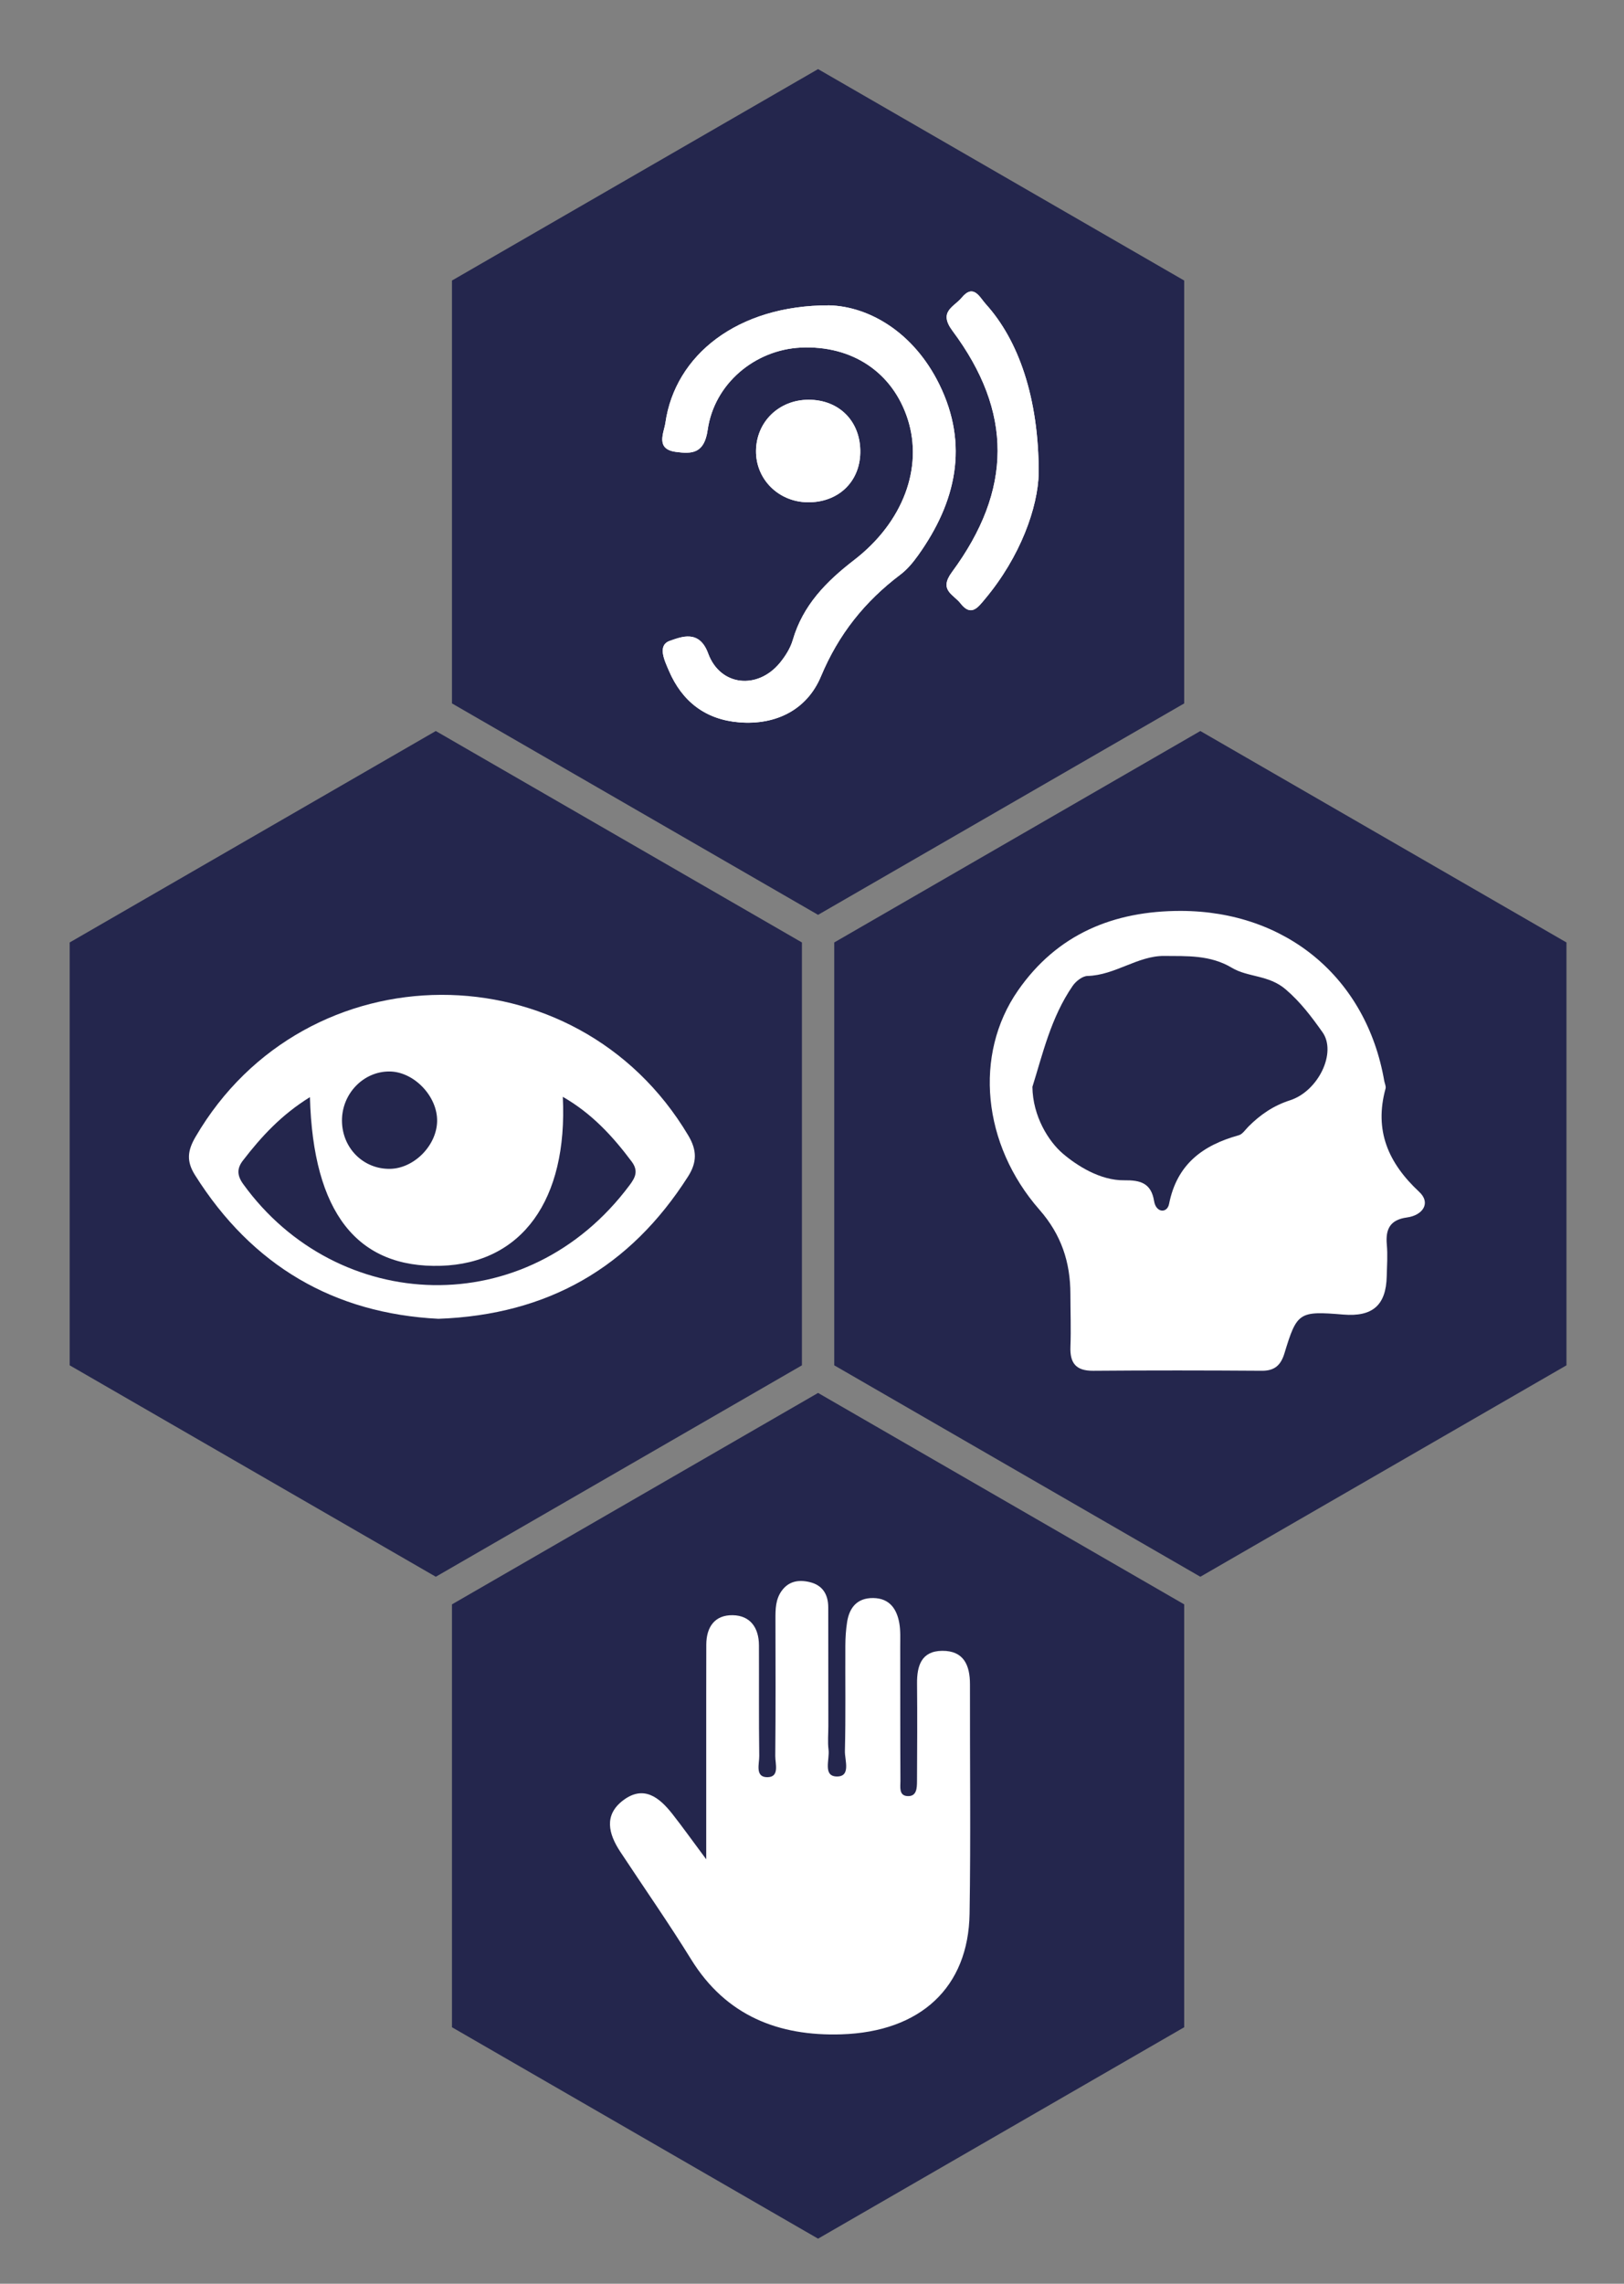
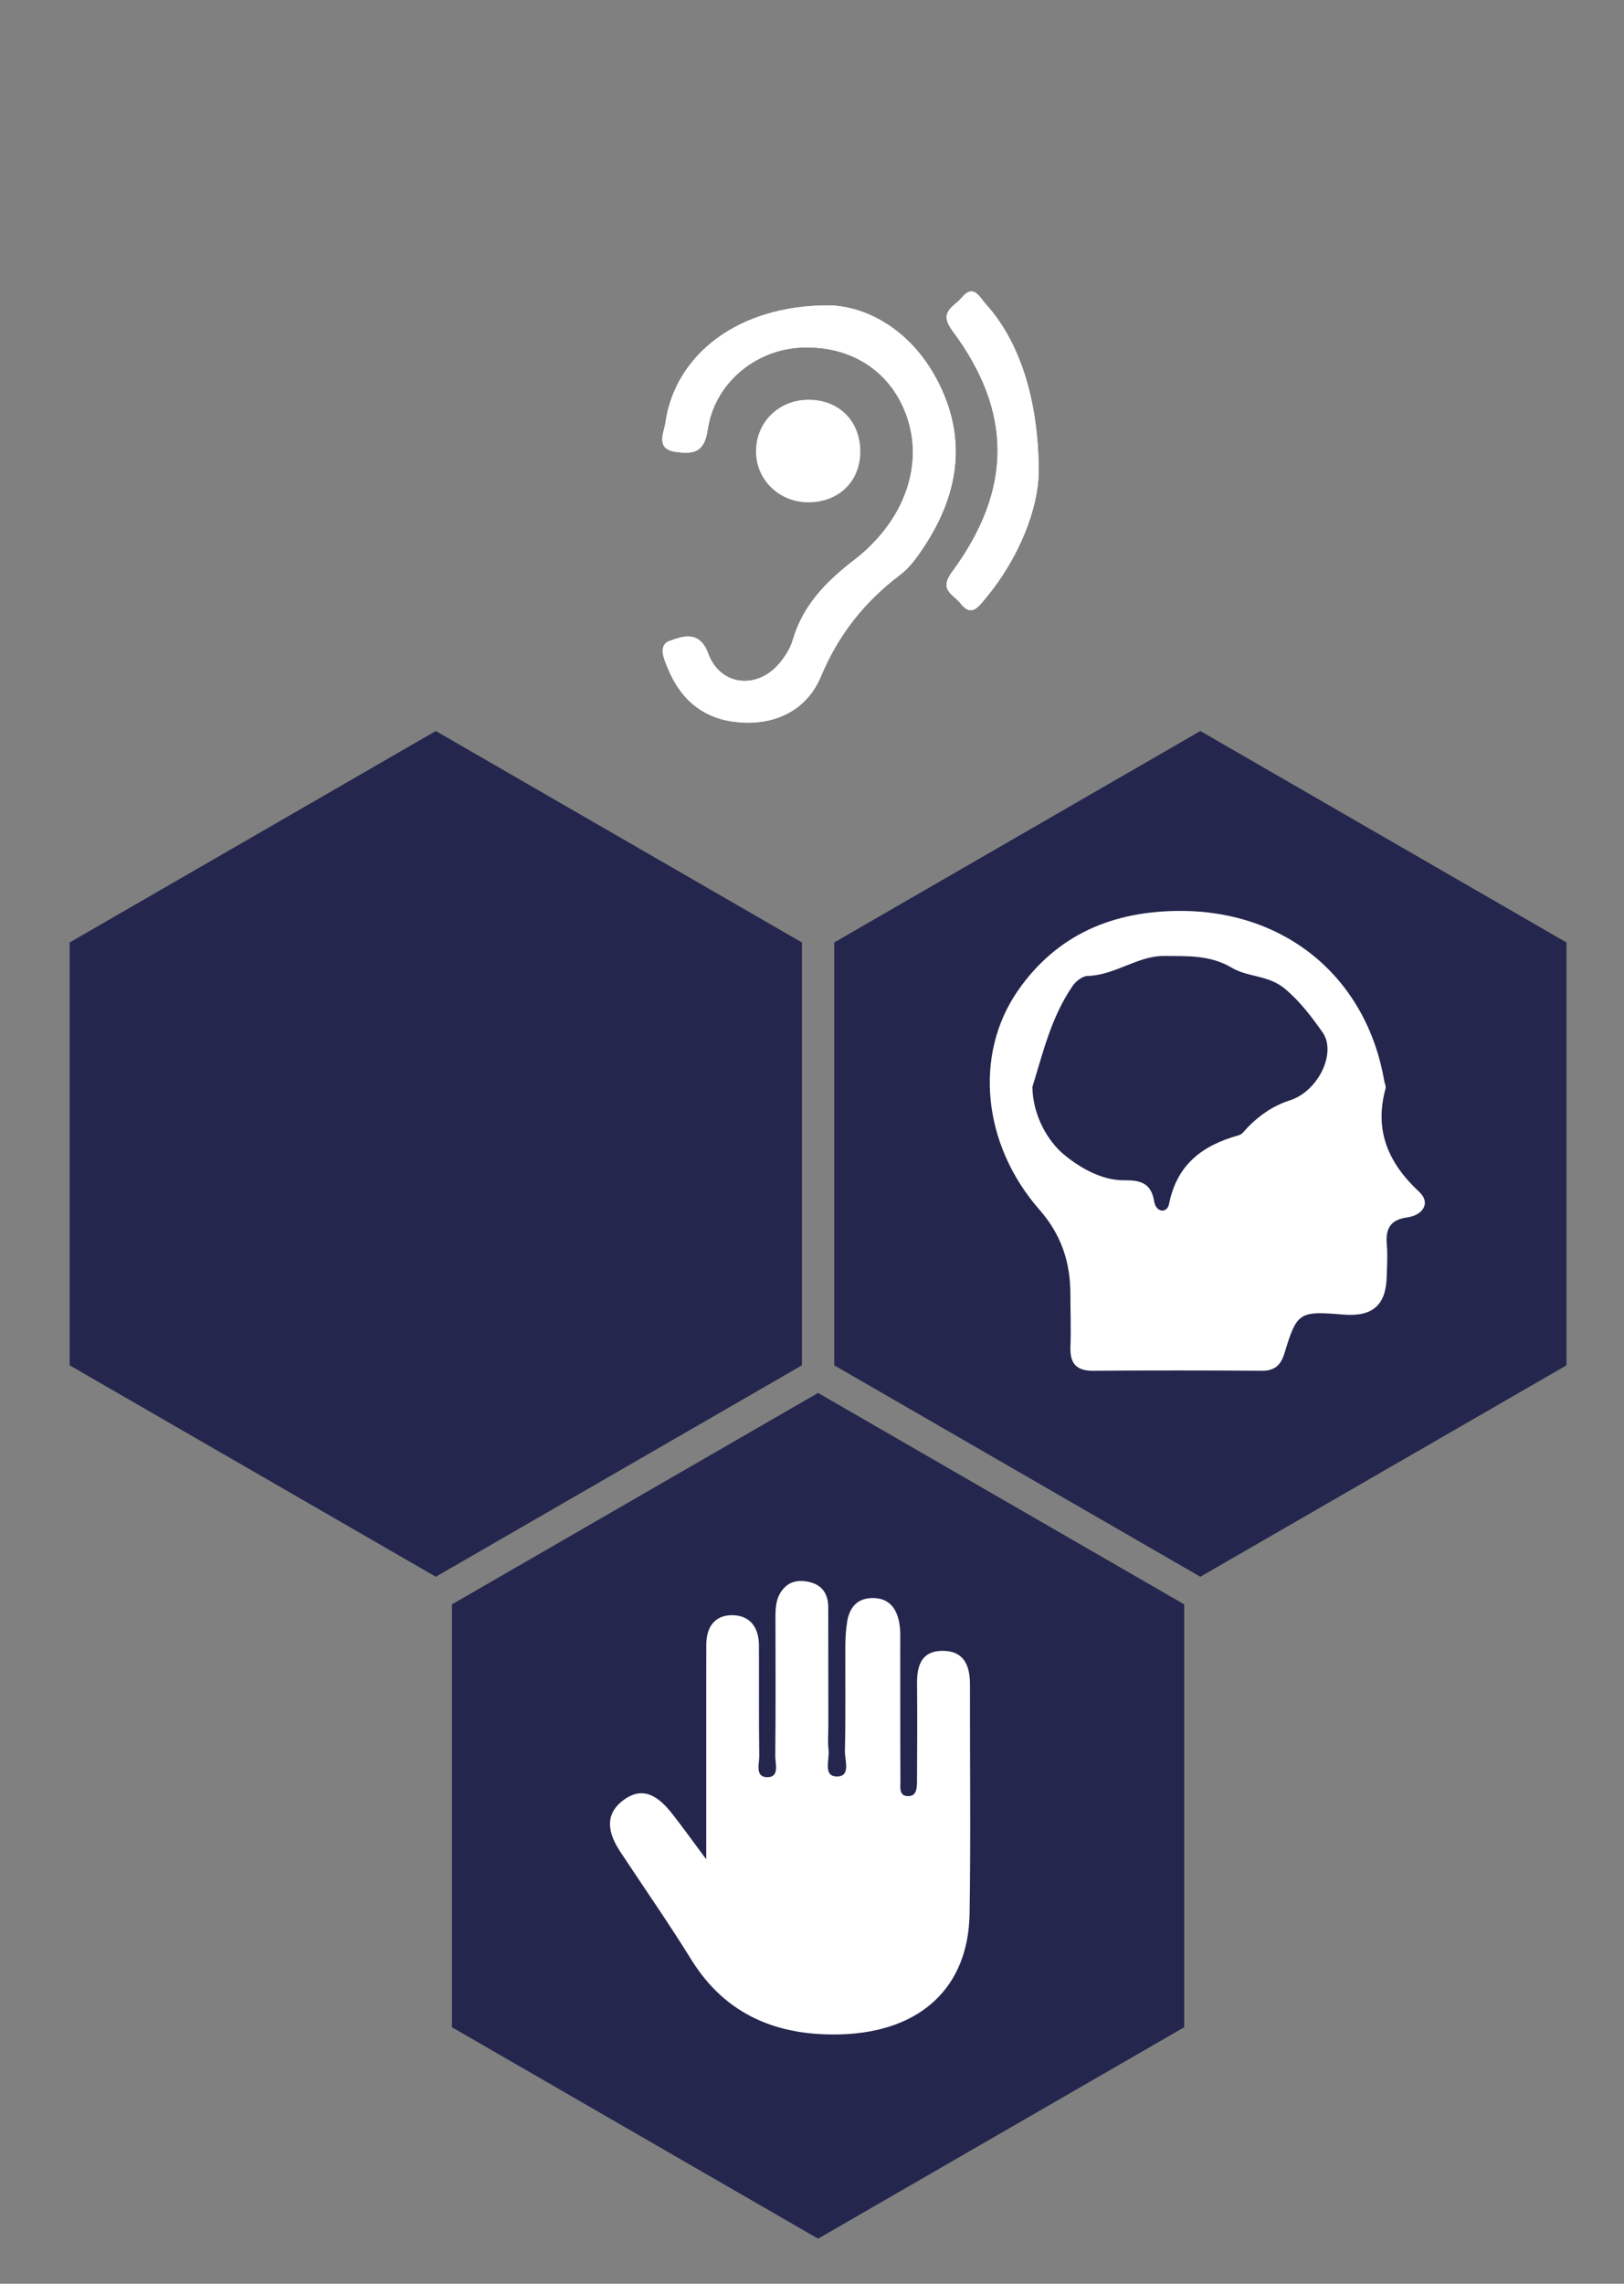
<svg xmlns="http://www.w3.org/2000/svg" x="0px" y="0px" width="308px" height="433px" viewBox="0 0 308 433" xml:space="preserve" role="img" aria-labelledby="title desc">
  <rect x="0" y="0" width="308" height="433" fill="#808080" stroke="none" />
  <title id="title">Accessibility Icons</title>
  <desc id="desc">Icons depicting Hearing, Vision, Cognitive, and Mobility</desc>
  <g id="Hearing" role="presentation">
-     <polygon fill="#24264D" points="224.589,133.367 155.151,173.453 85.717,133.367 85.717,53.191 155.151,13.102 224.589,53.191 " />
    <g>
      <path fill="#FFFFFF" d="M157.257,57.896c-17.419-0.043-29.223,9.457-31.06,22.263c-0.269,1.873-1.944,4.968,1.918,5.511 c3.122,0.438,5.455,0.346,6.098-4.164c1.259-8.822,9.016-15.188,17.644-15.604c9.75-0.469,17.462,4.695,20.308,13.6 c2.924,9.146-0.847,19.494-10.188,26.692c-5.282,4.069-9.698,8.553-11.621,15.146c-0.452,1.549-1.397,3.052-2.432,4.317 c-4.229,5.168-11.337,4.464-13.621-1.77c-1.677-4.579-5.089-3.135-7.247-2.392c-2.456,0.848-1.011,3.762-0.205,5.649 c2.495,5.843,6.934,9.292,13.324,9.811c7.062,0.572,12.902-2.442,15.519-8.703c3.342-7.996,8.315-14.211,15.079-19.314 c1.307-0.985,2.409-2.327,3.369-3.673c7.182-10.061,9.651-20.897,4.003-32.388C173.221,62.863,164.674,58.083,157.257,57.896z" />
      <path fill="#FFFFFF" d="M196.993,89.709c0.021-14.299-3.839-25.215-10.036-32.058c-1.166-1.288-2.313-3.938-4.574-1.204 c-1.464,1.771-4.475,2.605-1.737,6.278c11.457,15.37,11.399,30.155-0.107,45.749c-2.539,3.441,0.291,4.203,1.625,5.924 c2.021,2.607,3.325,0.749,4.628-0.805C193.564,105.515,196.853,96.157,196.993,89.709z" />
-       <path fill="#FFFFFF" d="M153.176,95.233c5.744,0.07,9.87-3.809,9.98-9.38c0.116-5.91-3.968-10.085-9.84-10.06 c-5.59,0.024-9.863,4.179-9.934,9.657C143.313,90.852,147.632,95.166,153.176,95.233z" />
      <path fill="#FFFFFF" d="M157.257,57.896c7.417,0.187,15.964,4.967,20.888,14.981c5.648,11.49,3.179,22.327-4.003,32.388 c-0.96,1.346-2.062,2.688-3.369,3.673c-6.764,5.104-11.737,11.318-15.079,19.314c-2.616,6.261-8.457,9.275-15.519,8.703 c-6.391-0.519-10.829-3.968-13.324-9.811c-0.806-1.888-2.251-4.802,0.205-5.649c2.157-0.743,5.569-2.188,7.247,2.392 c2.283,6.233,9.392,6.938,13.621,1.77c1.035-1.266,1.98-2.769,2.432-4.317c1.923-6.593,6.339-11.076,11.621-15.146 c9.342-7.198,13.112-17.546,10.188-26.692c-2.846-8.904-10.558-14.068-20.308-13.6c-8.628,0.415-16.385,6.781-17.644,15.604 c-0.643,4.51-2.977,4.603-6.098,4.164c-3.862-0.543-2.187-3.638-1.918-5.511C128.034,67.354,139.838,57.854,157.257,57.896z" />
      <path fill="#FFFFFF" d="M196.993,89.709c-0.141,6.448-3.429,15.806-10.202,23.885c-1.303,1.554-2.606,3.412-4.628,0.805 c-1.334-1.721-4.164-2.482-1.625-5.924c11.507-15.594,11.564-30.379,0.107-45.749c-2.737-3.673,0.273-4.507,1.737-6.278 c2.261-2.733,3.408-0.084,4.574,1.204C193.154,64.494,197.015,75.41,196.993,89.709z" />
      <path fill="#FFFFFF" d="M153.176,95.233c-5.543-0.067-9.862-4.382-9.793-9.782c0.071-5.479,4.343-9.633,9.934-9.657 c5.872-0.025,9.956,4.149,9.84,10.06C163.046,91.425,158.92,95.304,153.176,95.233z" />
    </g>
  </g>
  <g id="Mobility" role="presentation">
    <polygon fill="#24264D" points="224.589,384.367 155.151,424.453 85.717,384.367 85.717,304.191 155.151,264.102 224.589,304.191 " />
    <path fill="#FFFFFF" d="M133.938,352.523c0-11.391-0.001-21.3,0-31.208c0-3.166,0.001-6.332,0.013-9.498 c0.013-3.351,1.621-5.632,5.011-5.573c3.347,0.059,4.96,2.389,4.975,5.691c0.031,6.999-0.037,13.998,0.058,20.995 c0.02,1.481-0.848,4.033,1.53,4.028c2.382-0.005,1.493-2.561,1.508-4.033c0.087-8.664,0.054-17.329,0.036-25.994 c-0.004-1.852,0.021-3.671,1.151-5.267c1.356-1.912,3.291-2.187,5.345-1.696c2.45,0.583,3.512,2.346,3.515,4.795 c0.011,7.498,0.014,14.997,0.019,22.495c0.001,1.5-0.148,3.019,0.038,4.494c0.229,1.817-1.086,4.971,1.482,5.068 c2.837,0.107,1.578-3.094,1.621-4.809c0.166-6.661,0.049-13.329,0.084-19.994c0.007-1.492,0.102-2.999,0.332-4.471 c0.438-2.801,1.955-4.602,4.983-4.556c3.046,0.046,4.434,2.04,4.914,4.729c0.261,1.458,0.175,2.986,0.179,4.483 c0.016,8.498-0.008,16.996,0.038,25.494c0.006,1.075-0.315,2.7,1.245,2.838c1.857,0.164,1.892-1.503,1.899-2.827 c0.034-6.165,0.068-12.331,0.008-18.496c-0.033-3.391,0.831-6.174,4.763-6.212c4.088-0.041,5.281,2.725,5.274,6.363 c-0.028,14.497,0.156,28.997-0.074,43.49c-0.222,13.891-9.217,22.39-24.347,22.861c-11.866,0.37-21.844-3.515-28.445-14.187 c-4.29-6.937-8.971-13.631-13.461-20.444c-2.23-3.385-3.149-6.952,0.564-9.749c3.895-2.934,6.855-0.534,9.308,2.578 C129.417,346.34,131.21,348.86,133.938,352.523z" />
  </g>
  <g id="Cognitive" role="presentation">
    <polygon fill="#24264D" points="297.089,258.867 227.651,298.953 158.218,258.867 158.218,178.691 227.651,138.602 297.089,178.691 " />
-     <path fill-rule="evenodd" clip-rule="evenodd" fill="none" d="M223.979,172.709c20.007,0.051,35.158,12.711,38.548,32.22 c0.085,0.492,0.369,1.031,0.25,1.464c-2.18,7.96,0.501,14.11,6.398,19.604c2.242,2.088,0.674,4.426-2.337,4.836 c-3.211,0.438-4.091,2.211-3.82,5.173c0.181,1.981,0.028,3.996-0.019,5.995c-0.127,5.468-2.678,7.702-8.235,7.244 c-8.397-0.693-8.79-0.467-11.164,7.35c-0.668,2.197-1.825,3.321-4.264,3.305c-10.665-0.072-21.331-0.083-31.995,0.002 c-3.278,0.026-4.448-1.445-4.328-4.575c0.129-3.327-0.004-6.664-0.008-9.997c-0.007-6.034-1.736-11.249-5.86-15.952 c-10.854-12.381-12.497-29.428-4.104-41.538C200.479,177.106,211.199,172.695,223.979,172.709z" />
+     <path fill-rule="evenodd" clip-rule="evenodd" fill="none" d="M223.979,172.709c20.007,0.051,35.158,12.711,38.548,32.22 c0.085,0.492,0.369,1.031,0.25,1.464c-2.18,7.96,0.501,14.11,6.398,19.604c-3.211,0.438-4.091,2.211-3.82,5.173c0.181,1.981,0.028,3.996-0.019,5.995c-0.127,5.468-2.678,7.702-8.235,7.244 c-8.397-0.693-8.79-0.467-11.164,7.35c-0.668,2.197-1.825,3.321-4.264,3.305c-10.665-0.072-21.331-0.083-31.995,0.002 c-3.278,0.026-4.448-1.445-4.328-4.575c0.129-3.327-0.004-6.664-0.008-9.997c-0.007-6.034-1.736-11.249-5.86-15.952 c-10.854-12.381-12.497-29.428-4.104-41.538C200.479,177.106,211.199,172.695,223.979,172.709z" />
    <path fill-rule="evenodd" clip-rule="evenodd" fill="none" d="M195.801,206.071c0.068,5.601,3.09,10.354,5.74,12.627 c2.667,2.287,7.113,5.146,11.678,5.088c3.006-0.038,5.104,0.496,5.658,3.932c0.367,2.278,2.486,2.357,2.842,0.555 c1.481-7.516,6.372-11.128,13.215-13.025c0.712-0.197,1.254-1.062,1.842-1.649c2.255-2.258,4.732-3.966,7.89-4.982 c5.341-1.72,8.9-9.034,6.149-12.909c-2.027-2.855-4.148-5.707-7.004-8.141c-3.215-2.741-7.13-2.243-10.195-4.077 c-4.12-2.465-8.568-2.195-12.817-2.238c-5.006-0.052-9.345,3.666-14.553,3.792c-0.967,0.023-2.2,1-2.81,1.883 C199.307,192.912,197.74,199.902,195.801,206.071z" />
    <g>
      <path fill="#FFFFFF" d="M223.979,172.709c-12.78-0.014-23.501,4.397-30.938,15.129c-8.394,12.11-6.75,29.157,4.104,41.538 c4.124,4.703,5.854,9.918,5.86,15.952c0.004,3.333,0.137,6.67,0.008,9.997c-0.12,3.13,1.05,4.602,4.328,4.575 c10.664-0.085,21.33-0.074,31.995-0.002c2.438,0.017,3.596-1.107,4.264-3.305c2.374-7.816,2.767-8.043,11.164-7.35 c5.558,0.458,8.108-1.776,8.235-7.244c0.047-1.999,0.199-4.014,0.019-5.995c-0.271-2.962,0.609-4.735,3.82-5.173 c3.011-0.41,4.579-2.748,2.337-4.836c-5.897-5.493-8.578-11.644-6.398-19.604c0.119-0.433-0.165-0.972-0.25-1.464 C259.138,185.42,243.986,172.76,223.979,172.709z" />
      <path fill-rule="evenodd" clip-rule="evenodd" fill="#24264D" d="M195.801,206.071c1.939-6.169,3.506-13.159,7.635-19.146 c0.609-0.883,1.843-1.859,2.81-1.883c5.208-0.126,9.547-3.844,14.553-3.792c4.249,0.043,8.697-0.227,12.817,2.238 c3.065,1.834,6.98,1.336,10.195,4.077c2.855,2.434,4.977,5.285,7.004,8.141c2.751,3.875-0.809,11.189-6.149,12.909 c-3.157,1.017-5.635,2.725-7.89,4.982c-0.588,0.588-1.13,1.452-1.842,1.649c-6.843,1.897-11.733,5.51-13.215,13.025 c-0.355,1.803-2.475,1.724-2.842-0.555c-0.555-3.436-2.652-3.97-5.658-3.932c-4.564,0.059-9.011-2.801-11.678-5.088 C198.891,216.425,195.869,211.672,195.801,206.071z" />
    </g>
  </g>
  <g id="Vision" role="presentation">
    <polygon fill="#24264D" points="152.089,258.867 82.651,298.953 13.217,258.867 13.217,178.691 82.651,138.602 152.089,178.691 " />
    <g>
      <g>
-         <path fill="#FFFFFF" d="M83.145,250.046c20.875-0.757,36.39-9.819,47.328-26.951c1.727-2.705,1.741-4.983,0.066-7.801 c-21.221-35.682-72.6-35.529-93.464,0.271c-1.522,2.611-1.743,4.608-0.093,7.231C47.819,240.021,63.354,249.037,83.145,250.046z" />
-       </g>
+         </g>
      <path fill-rule="evenodd" clip-rule="evenodd" fill="#24264D" d="M58.78,208.017c-5.482,3.397-9.251,7.537-12.707,12.018 c-1.176,1.525-1.113,2.856,0.06,4.479c17.79,24.61,53.79,26.39,73.312,0.141c1.049-1.41,1.67-2.66,0.348-4.428 c-3.594-4.806-7.57-9.127-13.054-12.269c0.965,19.607-7.795,31.577-23.119,32.039C67.748,240.475,59.38,229.944,58.78,208.017z" />
-       <path fill-rule="evenodd" clip-rule="evenodd" fill="#24264D" d="M64.856,212.48c0.019,5.178,4.045,9.215,9.109,9.134 c4.55-0.072,8.839-4.397,8.937-9.011c0.099-4.74-4.404-9.438-9.059-9.451C68.914,203.14,64.837,207.37,64.856,212.48z" />
    </g>
  </g>
</svg>